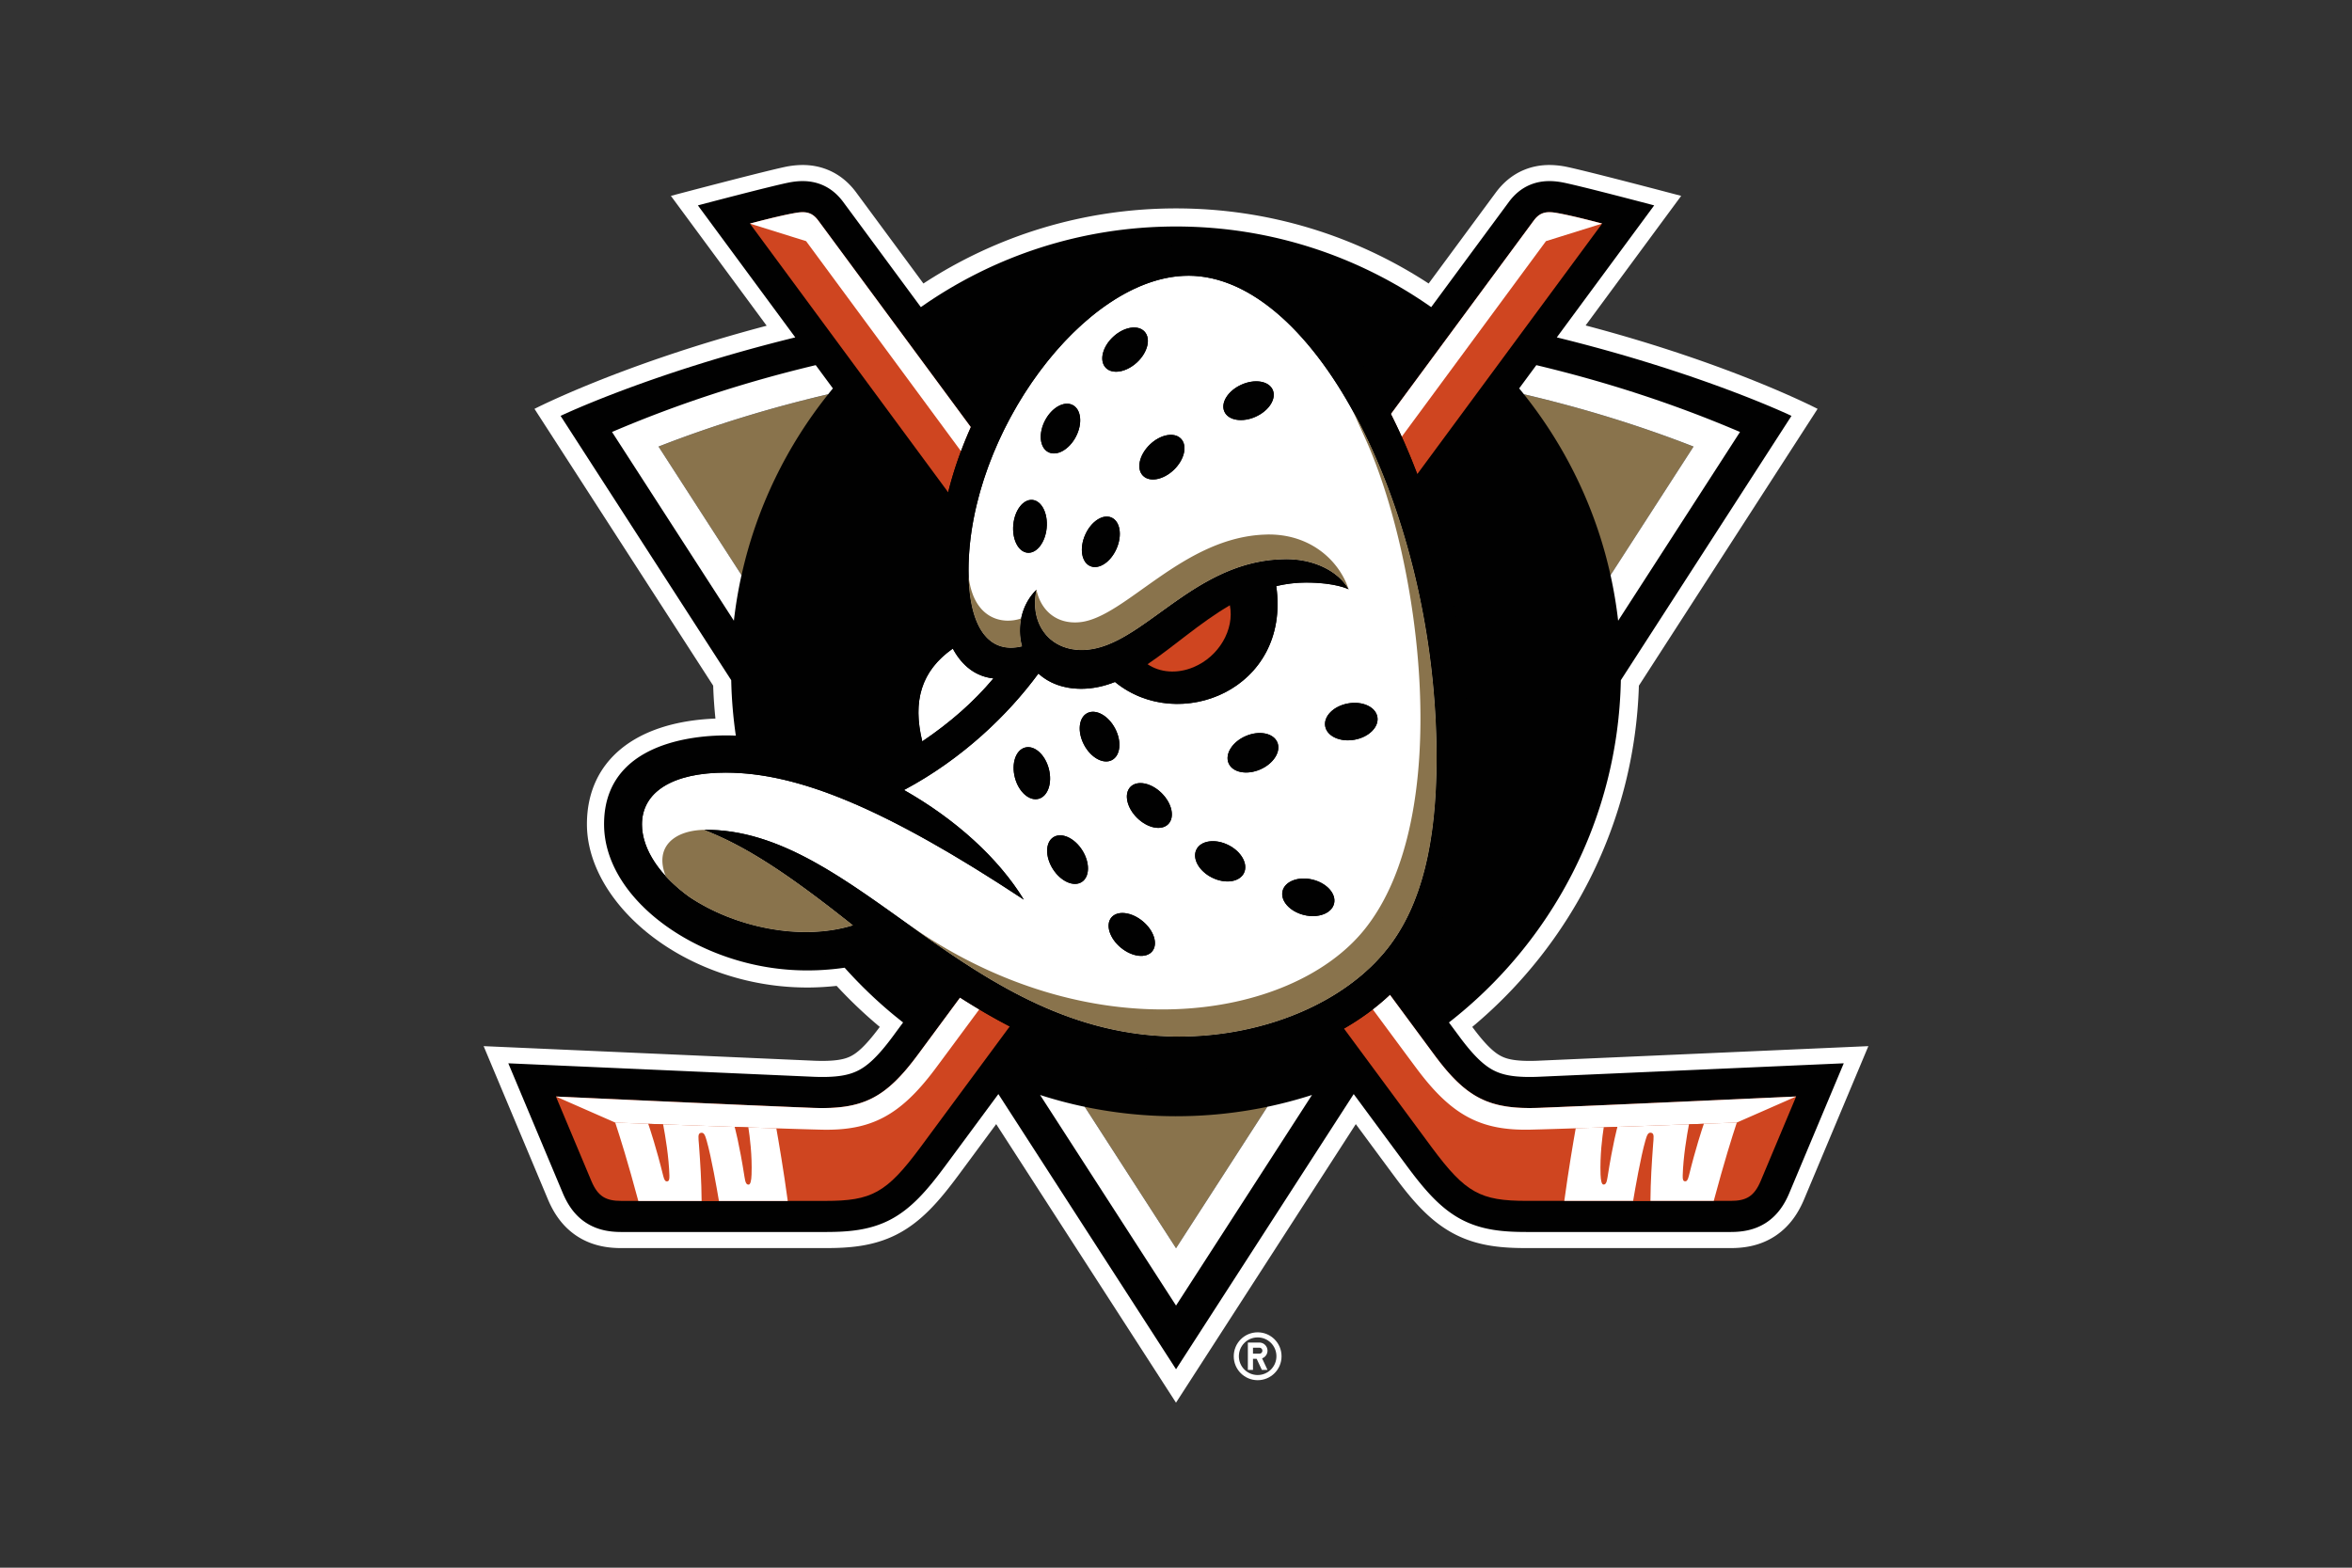
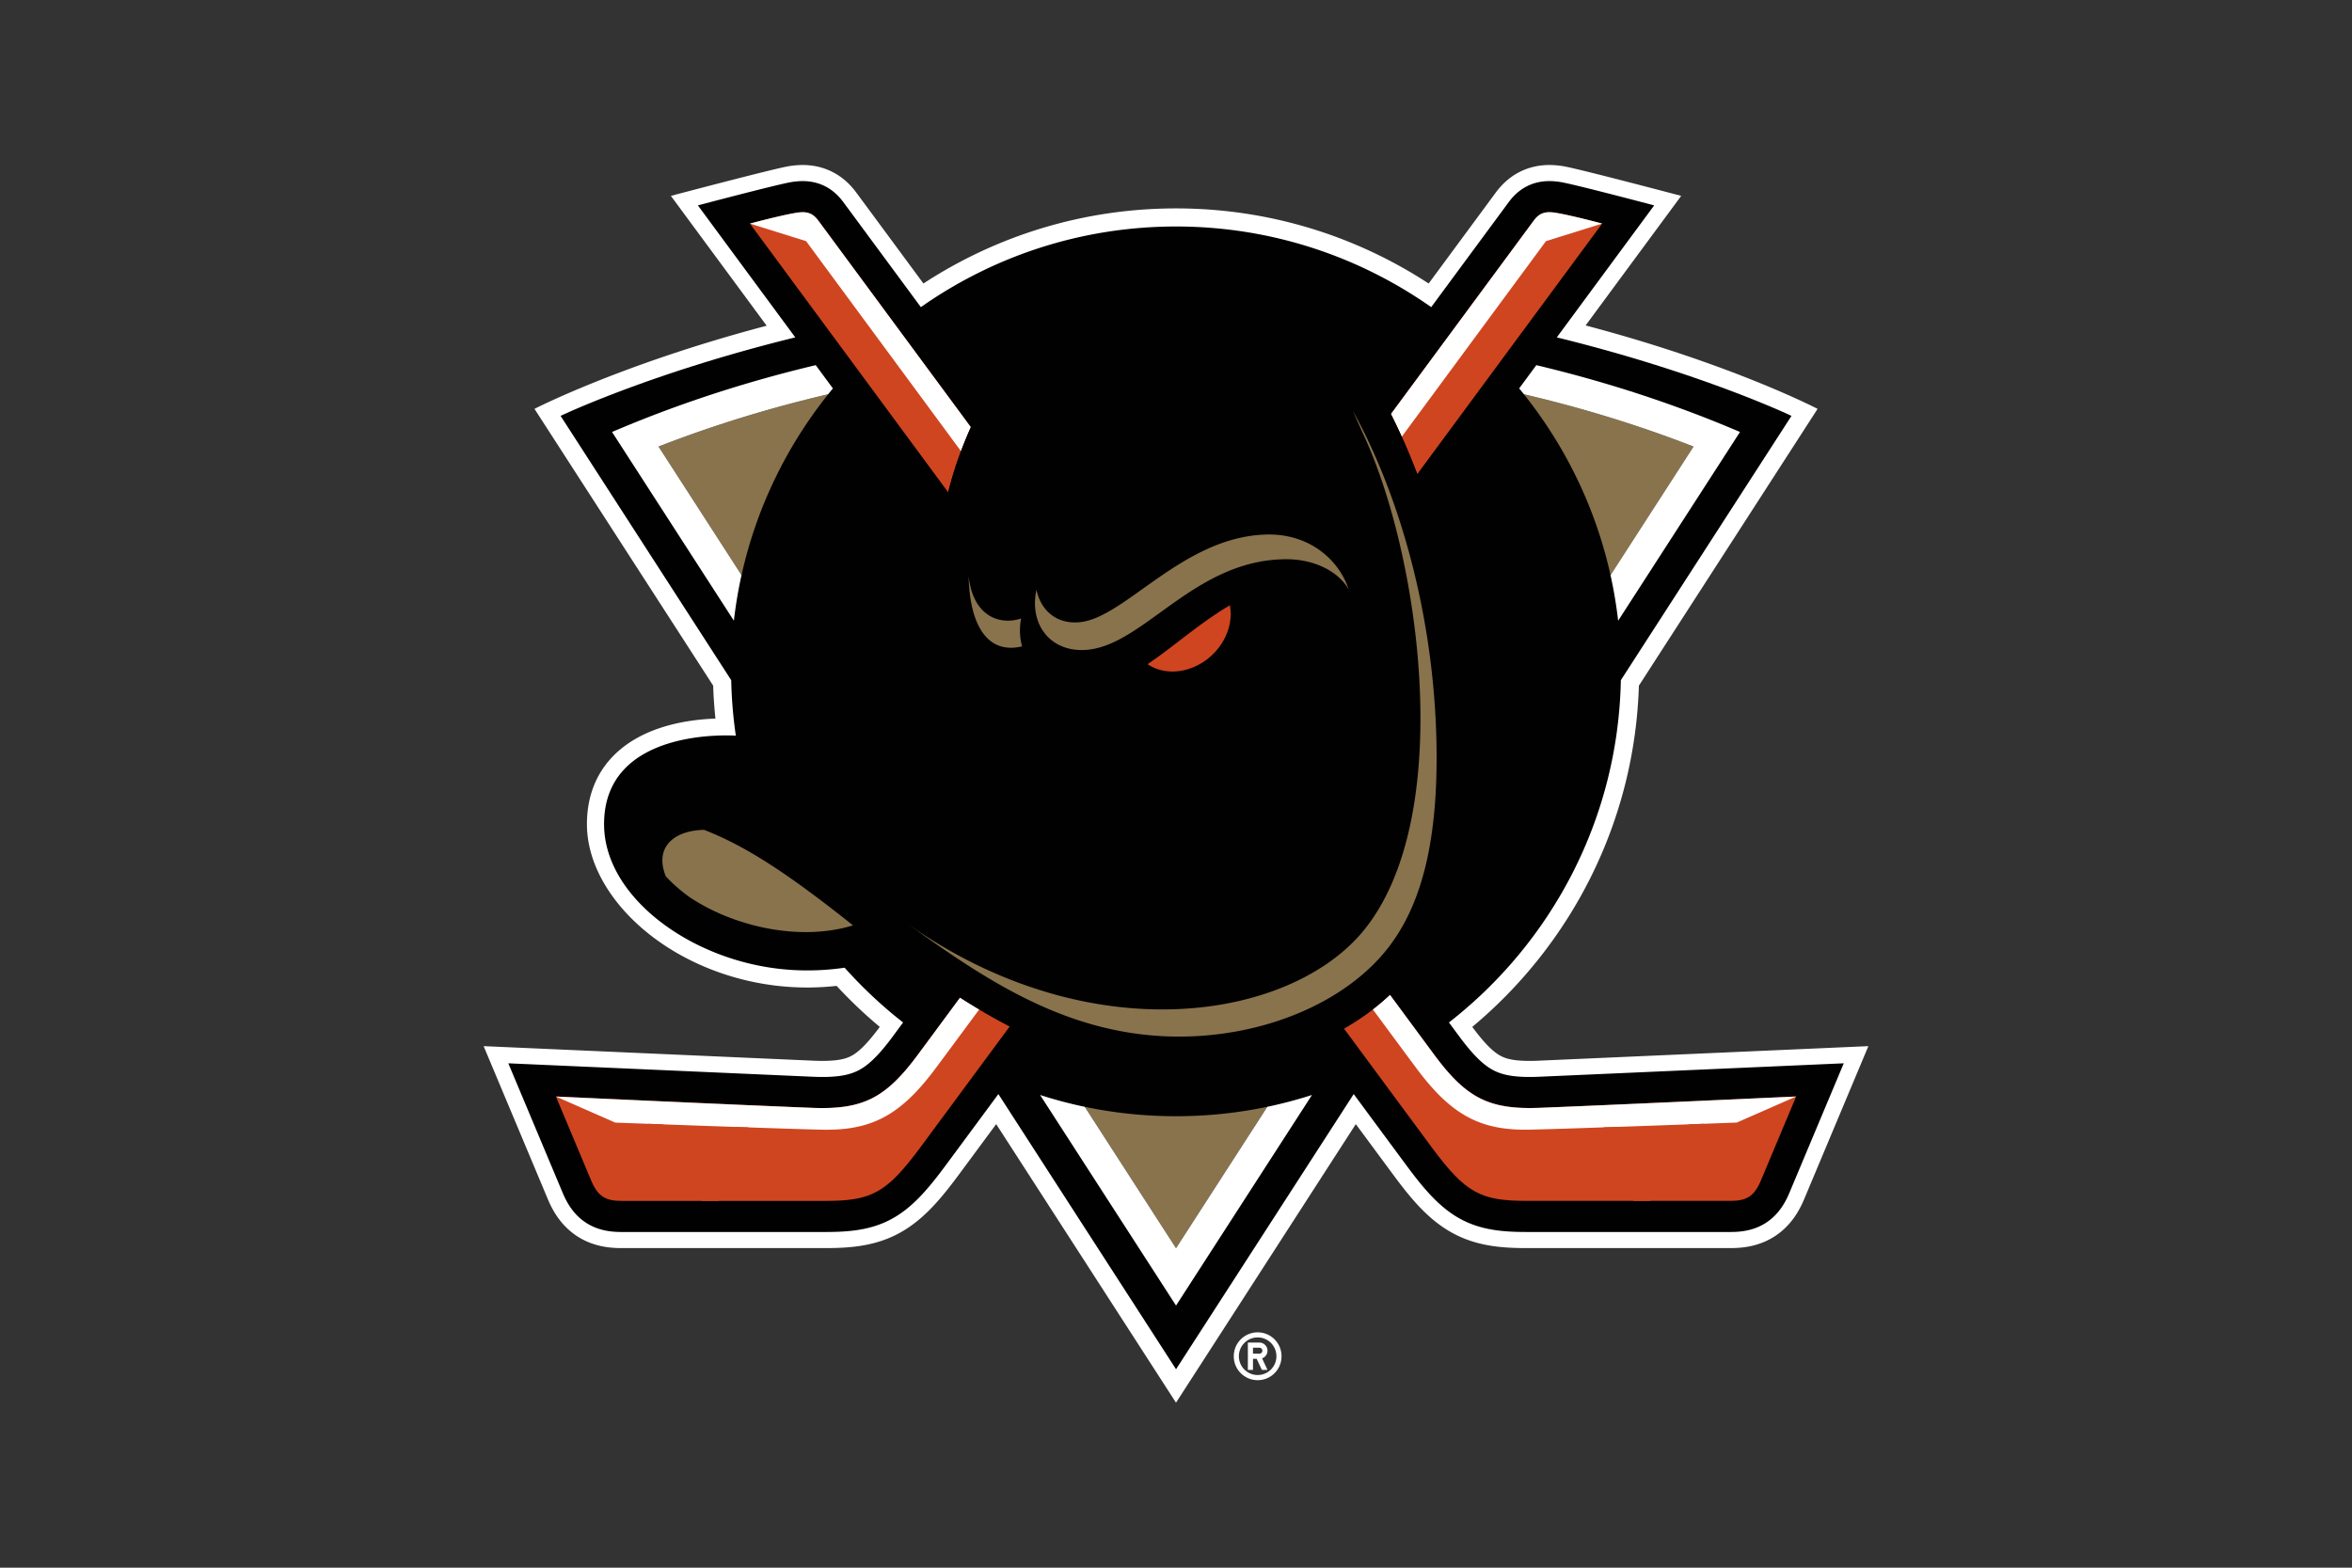
<svg xmlns="http://www.w3.org/2000/svg" viewBox="0 0 960 640">
  <rect x="0" y="0" width="960" height="640" fill="#333333" stroke="none" />
  <path fill="#fff" d="M627.517 433.045c-8.506.325-12.194-.622-14.511-1.738-2.558-1.23-6.02-3.885-12.082-12.08 40.186-33.528 66.298-83.403 68.008-139.31l72.939-113.003s-35.254-18.395-94.685-34.05a195631 195631 0 0 0 39.013-52.899s-41.952-11.105-48.07-12.108c-3.49-.565-9.453-1.173-15.868 1.427-5.313 2.147-9.029 5.708-11.629 9.183-.184.24-10.767 14.596-27.511 37.273-29.673-19.385-65.097-30.66-103.107-30.66s-73.434 11.275-103.107 30.66a62698 62698 0 0 0-27.511-37.273c-2.586-3.475-6.316-7.036-11.629-9.183-6.415-2.6-12.363-1.992-15.868-1.427-6.118 1.003-48.07 12.108-48.07 12.108s15.373 20.84 39.098 53.012c-59.276 15.626-94.77 33.937-94.77 33.937l72.939 113.003c.141 4.52.466 8.986.918 13.436-32.852 1.286-52.45 17.35-52.45 43.12s24.953 52.588 60.688 62.633a107.8 107.8 0 0 0 29.263 4.041c3.943 0 7.97-.24 11.968-.664a189.5 189.5 0 0 0 17.606 16.743c-6.061 8.181-9.523 10.851-12.081 12.08-2.317 1.116-5.991 2.05-14.511 1.738.042 0-135.097-5.962-135.097-5.962l26.268 62.62c2.062 4.874 5.454 10.709 11.727 14.863 6.543 4.323 13.41 4.959 18.2 4.959h83.268c9.524 0 19.386-.65 28.938-5.454 10.442-5.255 17.875-14.2 25.194-24.033 2.035-2.726 7.503-10.144 15.614-21.122L480 572.637l73.391-113.723c8.111 10.978 13.579 18.381 15.614 21.122 7.305 9.848 14.737 18.778 25.194 24.033 9.551 4.804 19.414 5.454 28.938 5.454h83.268c4.79 0 11.657-.636 18.199-4.959 6.274-4.154 9.665-9.989 11.728-14.863l26.268-62.619s-135.14 5.962-135.097 5.962z" />
  <path fill="#010101" d="M627.757 439.598c-8.987.339-13.904-.593-17.606-2.373-3.999-1.922-8.238-5.61-14.526-14.101-.65-.876-2.091-2.826-4.225-5.708 41.811-32.567 69.068-83.007 70.17-139.734l69.647-107.902s-36.555-17.505-95.788-32.044l39.748-53.888s-32.414-8.576-38.109-9.508c-3.052-.495-7.587-.89-12.349 1.03-3.914 1.583-6.754 4.24-8.817 7.023-.198.268-12.576 17.025-31.736 42.994-29.504-20.727-65.436-32.92-104.153-32.92s-74.648 12.193-104.152 32.92c-19.16-25.969-31.538-42.726-31.736-42.994-2.077-2.783-4.903-5.44-8.817-7.022-4.762-1.922-9.297-1.526-12.349-1.031-5.709.932-38.109 9.508-38.109 9.508l39.748 53.888c-59.233 14.539-95.788 32.044-95.788 32.044l69.647 107.902c.156 7.672.806 15.23 1.879 22.649-1.37-.057-53.778-3.547-53.778 36.14 0 25.15 25.363 47.432 55.601 55.923 13.763 3.87 28.02 4.776 42.588 2.67 7.277 8.124 15.246 15.627 23.866 22.352a1071 1071 0 0 0-4.211 5.708c-6.288 8.492-10.527 12.193-14.526 14.1-3.702 1.78-8.619 2.713-17.606 2.374l-124.796-5.51 22.269 53.068c1.809 4.239 4.522 8.774 9.297 11.925 4.974 3.292 10.33 3.87 14.569 3.87h83.268c9.297 0 17.86-.678 25.985-4.76 8.93-4.493 15.585-12.278 22.862-22.084 2.529-3.406 10.315-13.932 21.774-29.459l72.515 112.338 72.516-112.337a25585 25585 0 0 0 21.774 29.458c7.291 9.82 13.932 17.59 22.862 22.083 8.125 4.083 16.688 4.761 25.985 4.761h83.268c4.254 0 9.595-.579 14.569-3.87 4.775-3.165 7.503-7.686 9.297-11.925l22.269-53.068z" />
  <path fill="#89734c" d="M622.006 160.967c24.035 5.608 47.138 12.743 69.237 21.361l-33.883 52.49c-6.076-27.453-18.384-52.589-35.354-73.852M480.014 455.694a182 182 0 0 1-37.261-3.844l37.261 57.73 37.261-57.73a182 182 0 0 1-37.261 3.843M338.022 160.967c-24.036 5.608-47.138 12.743-69.237 21.361l33.883 52.49c6.076-27.453 18.383-52.589 35.354-73.852" />
  <path fill="#fff" d="M627.065 149.068c28.613 6.81 56.393 15.837 83.141 27.282l-49.738 77.059a183 183 0 0 0-3.108-18.607l33.883-52.49c-22.085-8.618-45.187-15.739-69.237-21.363a160 160 0 0 0-1.935-2.387c2.387-3.236 4.733-6.415 7.008-9.495zm-109.79 302.78-37.261 57.73-37.261-57.73a178 178 0 0 1-18.228-4.832l55.489 85.974 55.489-85.974a182 182 0 0 1-18.242 4.832zM302.668 234.803l-33.883-52.49c22.085-8.618 45.187-15.739 69.237-21.363a154 154 0 0 1 1.935-2.387c-2.388-3.236-4.733-6.415-7.008-9.495-28.613 6.81-56.393 15.838-83.141 27.283l49.738 77.059a183 183 0 0 1 3.108-18.607z" />
  <path fill="#cf4520" d="M567.732 169.004c33.277-45.085 57.594-78.048 58.343-79.037 2.402-3.236 4.974-3.758 8.945-3.108 4.719.762 13.169 2.868 18.92 4.408 0 0-32.556 44.139-75.455 102.279-3.264-8.62-6.867-16.828-10.753-24.542M396.265 174.4c-35.297-47.827-61.55-83.389-62.313-84.42-2.402-3.236-4.974-3.758-8.945-3.108-4.719.763-13.169 2.868-18.92 4.408 0 0 35.368 47.938 80.923 109.695 2.275-9.113 5.412-18.042 9.255-26.576m231.972 277.871c-20.446.777-29.772-4.013-42.8-21.617-2.388-3.222-8.817-11.925-18.143-24.556-5.553 5.227-11.855 9.833-18.75 13.79 19.061 25.827 32.4 43.884 35.933 48.645 13.72 18.481 19.767 21.716 38.673 21.716h83.268c6.274 0 9.538-1.794 12.209-8.068 2.67-6.287 14.497-34.544 14.497-34.544s-80.244 3.701-104.873 4.634zm-236.352-45.029-17.31 23.426c-13.027 17.59-22.353 22.38-42.799 21.617-24.629-.933-104.873-4.634-104.873-4.634s11.827 28.271 14.497 34.545c2.671 6.287 5.935 8.067 12.208 8.067h83.269c18.891 0 24.939-3.235 38.673-21.716 3.575-4.818 17.182-23.228 36.597-49.535-6.514-3.362-13.24-7.276-20.262-11.77" />
  <path fill="#fff" d="m329.02 98.444-22.933-7.164c5.751-1.54 14.201-3.645 18.92-4.408 3.971-.65 6.543-.127 8.945 3.109.777 1.03 27.016 36.594 62.313 84.42a164 164 0 0 0-4.027 9.79zm243.135 79.828c34.011-46.131 58.852-79.828 58.852-79.828l22.933-7.164c-5.75-1.54-14.2-3.645-18.92-4.408-3.97-.65-6.543-.127-8.945 3.109-.735 1.003-25.066 33.952-58.343 79.037a225 225 0 0 1 4.423 9.268zm-180.27 228.972-17.31 23.424c-13.027 17.591-22.353 22.38-42.799 21.617-24.601-.932-104.76-4.62-104.873-4.634l24.219 10.64s65.195 2.459 84.299 2.897c20.008.452 31.906-5.652 46.106-24.57 1.752-2.332 8.281-11.162 18.172-24.542a283 283 0 0 1-7.814-4.832m236.352 45.027c-20.446.777-29.772-4.012-42.8-21.617-2.388-3.22-8.817-11.925-18.143-24.556a97 97 0 0 1-6.98 5.95c9.891 13.394 16.433 22.224 18.186 24.555 14.186 18.919 26.083 25.023 46.106 24.57 19.103-.438 84.299-2.896 84.299-2.896l24.22-10.64c-.114 0-80.259 3.702-104.874 4.634z" />
  <path fill="#cf4520" d="M674.753 467.12c-.593 8.04-1.031 15.005-1.102 23.143h-7.079c.763-4.577 3.109-18.07 5.03-24.696.65-2.22 1.074-3.35 2.346-3.11 1.342.242.989 2.036.791 4.664zm-20.304 16.474c1.031.085 1.384-1.003 1.695-3.009 2.148-13.86 4.027-20.5 4.027-20.5l-.07-.03c-1.851.071-3.688.128-5.511.184-.608 3.844-1.597 11.474-1.314 19.245.099 2.57.48 4.04 1.158 4.11zm32.371-3.716c-.056 1.795.226 2.29.876 2.388.735.113 1.201-.452 1.625-2.162 2.812-11.416 5.44-19.328 6.133-21.32-1.894.071-3.928.141-6.076.226-.876 4.648-2.346 13.352-2.558 20.868m-386.964-19.793s1.865 6.64 4.027 20.5c.311 1.992.664 3.094 1.696 3.01.678-.057 1.074-1.54 1.159-4.112.282-7.757-.707-15.4-1.315-19.244-1.822-.055-3.659-.126-5.51-.183l-.071.029zm-27.525 22.182c.65-.1.933-.593.876-2.388-.212-7.516-1.667-16.22-2.557-20.868-2.148-.085-4.197-.155-6.076-.226.692 1.992 3.32 9.904 6.132 21.32.424 1.71.89 2.275 1.625 2.162m16.08-16.7c-.65-2.22-1.074-3.35-2.346-3.11-1.342.242-.989 2.036-.791 4.664.594 8.039 1.032 15.005 1.102 23.143h7.079c-.763-4.578-3.108-18.071-5.03-24.697z" />
-   <path fill="#fff" d="M316.868 460.637c1.004 5.666 2.939 16.969 4.663 29.643h-28.09c-.763-4.578-3.109-18.071-5.03-24.697-.65-2.22-1.074-3.35-2.346-3.11-1.342.24-.989 2.035-.791 4.663.593 8.04 1.031 15.005 1.102 23.143h-25.844c-4.182-15.627-7.489-26.18-9.425-32.002h.043s5.355.226 13.437.523c.693 2.02 3.335 9.932 6.133 21.32.424 1.71.89 2.275 1.625 2.162.65-.099.932-.594.876-2.388-.212-7.516-1.668-16.22-2.558-20.868 8.62.311 19.09.692 29.278 1.045l-.071.03s1.865 6.64 4.027 20.5c.311 1.992.664 3.094 1.696 3.01.678-.057 1.074-1.54 1.158-4.112.283-7.757-.706-15.4-1.3-19.244 3.957.141 7.814.268 11.432.381zm392.023-2.36s-5.355.198-13.438.494c-.692 2.021-3.334 9.933-6.132 21.321-.424 1.71-.89 2.276-1.625 2.163-.65-.1-.933-.594-.876-2.388.212-7.517 1.667-16.22 2.558-20.868-8.62.31-19.09.692-29.278 1.045l.071.028s-1.865 6.64-4.027 20.5c-.311 1.993-.664 3.095-1.696 3.01-.678-.056-1.074-1.54-1.158-4.111-.283-7.756.706-15.4 1.299-19.243-3.956.14-7.813.268-11.431.38-1.003 5.666-2.939 16.97-4.663 29.642h28.091c.763-4.577 3.108-18.07 5.03-24.697.65-2.218 1.074-3.348 2.346-3.108 1.342.24.989 2.035.79 4.663-.592 8.04-1.031 15.004-1.101 23.142h25.844c4.182-15.626 7.489-26.18 9.424-32h-.042zM485.044 112.576c-42.475 0-89.725 64.456-89.725 120.265 0 23.143 8.138 34.36 21.845 31.027-2.162-8.04-.212-17.11 5.863-23.087-2.981 14.2 5.667 25.249 19.698 24.57 23.908-1.158 44.481-37.045 82.406-37.045 10.936 0 20.898 4.647 25.321 12.262-.028 0-5.257-2.74-17.338-2.74-4.267 0-8.308.536-12.194 1.441 5.977 42.287-39.875 60.457-65.817 39.136-4.423 1.753-8.987 2.785-13.763 2.785-7.531 0-13.367-2.445-17.507-6.217-12.265 16.729-31.015 34.856-54.867 47.558 20.87 11.81 38.49 27.678 48.918 44.746-56.788-37.498-92.339-51.853-121.673-51.853-21.902 0-34.181 7.997-34.181 21.137 0 10.398 7.687 21.292 19.429 29.698 18.044 12.08 45.075 18.183 66.708 11.514-27.342-21.786-44.27-32.58-60.816-38.995 62.398-.806 107.628 84.405 193.878 84.405 34.943 0 68.05-13.987 85.373-36.282 13.593-17.492 19.754-42.768 19.754-77.568 0-100.116-49.314-196.771-101.312-196.771zM427.21 215.505c-.551 5.948-4.055 10.498-7.814 10.144s-6.358-5.453-5.807-11.416c.551-5.948 4.055-10.483 7.814-10.144 3.758.353 6.358 5.453 5.807 11.416m11.954-37.273c-2.755 5.298-7.814 8.138-11.304 6.33-3.49-1.809-4.084-7.573-1.328-12.886 2.755-5.297 7.814-8.137 11.304-6.328 3.49 1.807 4.083 7.572 1.328 12.884m16.574 45.763c-2.402 5.482-7.206 8.661-10.753 7.107s-4.465-7.248-2.077-12.716c2.402-5.482 7.207-8.66 10.753-7.107 3.547 1.554 4.465 7.248 2.077 12.716m-4.465-73.922c-2.67-2.896-1.286-8.519 3.109-12.589 4.394-4.055 10.117-5 12.788-2.119 2.67 2.897 1.285 8.52-3.109 12.59-4.394 4.054-10.117 5.001-12.788 2.118m27.935 41.653c-4.281 4.168-9.975 5.27-12.717 2.458-2.741-2.811-1.497-8.477 2.798-12.645 4.281-4.168 9.976-5.27 12.717-2.458 2.741 2.81 1.484 8.477-2.798 12.645m33.361-21.618c-5.44 2.472-11.177 1.568-12.816-2.035-1.639-3.602 1.442-8.519 6.882-10.992 5.44-2.471 11.177-1.567 12.816 2.036s-1.442 8.519-6.882 10.992m-88.665 156.01c-3.83 1.004-8.154-2.882-9.665-8.66-1.512-5.779.367-11.275 4.182-12.279 3.829-1.003 8.153 2.883 9.665 8.661 1.512 5.78-.367 11.275-4.182 12.278m17.591 33.98c-3.32 2.091-8.605-.325-11.784-5.383s-3.066-10.85.268-12.941c3.321-2.091 8.606.325 11.785 5.383s3.066 10.85-.269 12.942m.975-56.035c-2.783-5.284-2.218-11.063 1.272-12.913s8.591.946 11.389 6.23c2.783 5.285 2.218 11.063-1.272 12.914s-8.591-.946-11.389-6.23m27.822 84.308c-2.458 2.98-8.195 2.317-12.801-1.498-4.607-3.8-6.345-9.311-3.886-12.292s8.195-2.317 12.802 1.498c4.606 3.8 6.344 9.31 3.885 12.292m6.528-51.923c-2.755 2.797-8.449 1.653-12.703-2.558-4.253-4.196-5.454-9.876-2.698-12.673s8.449-1.653 12.703 2.557c4.253 4.196 5.454 9.876 2.698 12.674m30.903 19.992c-1.823 3.673-7.645 4.507-13 1.85s-8.209-7.785-6.387-11.473c1.823-3.673 7.645-4.507 13-1.85s8.209 7.785 6.387 11.473m6.641-42.317c-5.483 2.374-11.248 1.243-12.887-2.515-1.625-3.758 1.498-8.746 6.98-11.119s11.248-1.243 12.887 2.516c1.625 3.758-1.498 8.745-6.98 11.119m30.153 54.778c-.975 3.985-6.47 6.062-12.279 4.635-5.807-1.427-9.721-5.807-8.732-9.806.975-3.984 6.486-6.061 12.279-4.634 5.807 1.427 9.721 5.807 8.732 9.805m8.365-66.915c-5.878 1.06-11.247-1.398-11.982-5.482-.735-4.083 3.433-8.265 9.312-9.325s11.247 1.385 11.982 5.482c.735 4.084-3.434 8.266-9.312 9.325m-176.441.68c-4.027-16.404-.424-28.837 12.463-37.88 3.871 7.22 9.509 11.402 16.574 12.165-7.927 9.48-17.564 17.972-29.037 25.715" />
  <path fill="#010101" d="M484.38 99.677c-48.014 0-101.553 68.017-101.553 134.14 0 6.866.58 12.998 1.696 18.339-20.192 12.687-27.44 33.612-20.672 58.295a248 248 0 0 1-9.086 4.903c-16.673-5.581-26.974-7.813-41.429-9.678-18.454-2.035-37.995-.142-50.048 8.463-3.731 2.67-6.557 5.877-8.464 9.579-1.894 3.688-2.925 7.94-2.925 12.787 0 5.524 1.272 10.68 3.532 15.47 3.095 6.542 8.083 12.448 14.399 17.634 8.902 7.714 20.601 13.973 33.756 17.675 16.137 4.535 39.056 3.857 56.973-1.54 1.328.819 2.769 1.709 4.366 2.67 46.671 35.124 78.365 48.193 116.318 48.193 41.231 0 77.404-15.767 97.031-42.91 13.791-19.073 21.732-46.511 21.251-85.294-1.356-108.75-53.086-208.684-115.145-208.684zm-95.477 165.11c3.872 7.22 9.51 11.402 16.575 12.165-7.927 9.48-17.564 17.972-29.037 25.714-4.027-16.403-.424-28.837 12.462-37.88m177.699 122.115c-17.309 22.296-50.416 36.283-85.373 36.283-86.25 0-131.48-85.225-193.878-84.405 16.546 6.414 33.474 17.208 60.816 38.995-21.619 6.669-48.664.565-66.708-11.515-11.728-8.407-19.429-19.3-19.429-29.7 0-13.139 12.279-21.136 34.181-21.136 19.061 0 40.75 6.061 69.166 20.585 15.331 7.828 32.612 18.113 52.507 31.253-10.428-17.053-28.048-32.92-48.918-44.746 23.851-12.687 42.602-30.829 54.867-47.543 4.14 3.772 9.961 6.216 17.507 6.216 4.776 0 9.34-1.045 13.762-2.783 25.943 21.32 71.795 3.165 65.818-39.137 3.886-.904 7.927-1.44 12.194-1.44 12.095 0 17.324 2.74 17.338 2.74-4.423-7.615-14.385-12.264-25.321-12.264-37.925 0-58.499 35.887-82.406 37.046-14.032.678-22.665-10.37-19.698-24.57-6.076 5.977-8.026 15.047-5.864 23.087-13.706 3.334-21.845-7.884-21.845-31.027 0-55.809 47.265-120.265 89.726-120.265 51.998 0 101.312 96.655 101.312 196.772 0 34.785-6.161 60.062-19.754 77.567z" />
  <path fill="#cf4520" d="M487.107 272.39c-6.797 2.826-13.72 2.133-18.722-1.23 10.795-7.263 21.463-16.997 33.601-24.062 1.936 9.891-4.437 20.953-14.879 25.291" />
  <path fill="#010101" d="M427.21 215.505c-.551 5.949-4.055 10.484-7.814 10.145-3.758-.353-6.358-5.454-5.807-11.416.551-5.948 4.055-10.484 7.814-10.145 3.758.354 6.358 5.454 5.807 11.416m10.626-50.143c-3.49-1.808-8.549 1.017-11.304 6.33-2.756 5.298-2.162 11.077 1.328 12.885 3.49 1.809 8.549-1.017 11.304-6.33 2.755-5.299 2.162-11.077-1.328-12.886m29.32-29.981c-2.671-2.897-8.394-1.95-12.788 2.119-4.38 4.055-5.779 9.693-3.109 12.589s8.394 1.95 12.788-2.12c4.394-4.054 5.779-9.692 3.109-12.588m-13.495 75.9c-3.546-1.555-8.35 1.638-10.752 7.106-2.403 5.482-1.47 11.176 2.077 12.716 3.546 1.554 8.35-1.639 10.753-7.107 2.402-5.482 1.469-11.176-2.078-12.716m28.345-32.2c-2.741-2.811-8.435-1.71-12.717 2.459-4.281 4.168-5.539 9.833-2.798 12.645 2.742 2.812 8.436 1.71 12.717-2.458s5.539-9.834 2.798-12.646m37.459-19.978c-1.639-3.604-7.376-4.508-12.816-2.035s-8.52 7.403-6.881 10.992c1.639 3.603 7.375 4.507 12.816 2.034 5.44-2.472 8.52-7.403 6.881-10.992m-65.86 215.493c-2.459 2.98-.721 8.477 3.886 12.292 4.606 3.8 10.343 4.479 12.801 1.498 2.459-2.982.721-8.479-3.885-12.293-4.607-3.8-10.343-4.479-12.802-1.498m-23.625-32.822c-3.321 2.091-3.448 7.884-.269 12.942s8.45 7.474 11.785 5.383c3.32-2.09 3.447-7.884.268-12.942s-8.45-7.474-11.784-5.383m-11.559-36.594c-3.829 1.003-5.694 6.5-4.182 12.278 1.512 5.78 5.835 9.664 9.665 8.661s5.694-6.499 4.182-12.278-5.836-9.664-9.665-8.66m69.915 41.638c-1.822 3.673 1.032 8.816 6.387 11.472 5.355 2.657 11.177 1.823 13-1.85s-1.032-8.817-6.387-11.473-11.177-1.823-13 1.851m35.156 16.927c-.975 3.984 2.939 8.378 8.732 9.805 5.794 1.427 11.304-.65 12.279-4.634s-2.939-8.378-8.732-9.805c-5.808-1.427-11.304.65-12.279 4.634m-62.059-42.514c-2.755 2.798-1.554 8.464 2.699 12.674 4.253 4.196 9.933 5.34 12.703 2.557 2.769-2.797 1.554-8.463-2.699-12.673-4.253-4.197-9.934-5.341-12.703-2.558m-17.691-30.08c-3.49 1.85-4.069 7.63-1.272 12.914 2.784 5.284 7.885 8.067 11.389 6.23 3.49-1.85 4.07-7.63 1.272-12.914-2.784-5.283-7.885-8.067-11.389-6.23m77.602 11.868c-1.625-3.758-7.404-4.888-12.886-2.515-5.483 2.374-8.606 7.347-6.981 11.12 1.625 3.758 7.404 4.888 12.887 2.515 5.482-2.374 8.605-7.347 6.98-11.12m40.85-10.356c-.735-4.083-6.104-6.542-11.982-5.482s-10.047 5.228-9.312 9.325c.735 4.083 6.104 6.542 11.982 5.482s10.047-5.228 9.312-9.325" />
  <path fill="#89734c" d="M281.473 366.258c18.044 12.08 45.075 18.184 66.694 11.515-27.342-21.788-44.27-32.582-60.816-38.997-12.081.27-20.389 6.895-15.628 18.92 2.77 3.037 6.062 5.92 9.736 8.561zm199.77 56.925c34.944 0 68.05-13.988 85.374-36.283 13.593-17.491 19.753-42.768 19.753-77.567 0-52.63-13.621-104.3-34.11-141.473a766 766 0 0 0 4.819 10.766c22.961 50.44 36.95 155.234-.382 201.124-30.026 36.89-111.966 50.058-186.77-2.953 31.354 22.394 65.563 46.385 111.316 46.385M516.78 218.23c-33.898.89-57.354 33.782-75.892 35.76-9.213.974-15.911-4.31-17.861-13.21-2.981 14.198 5.667 25.247 19.698 24.57 23.908-1.16 44.481-37.047 82.406-37.047 10.936 0 20.898 4.65 25.321 12.264-3.702-11.416-15.43-22.832-33.672-22.352zm-99.616 45.636c-13.24 3.222-21.28-7.121-21.817-28.667 1.95 17.406 13.72 19.95 21.449 17.28a24.8 24.8 0 0 0 .368 11.386" />
  <path fill="#fff" d="M513.333 543.914c-5.398 0-9.764 4.38-9.764 9.777s4.366 9.763 9.764 9.763 9.749-4.366 9.749-9.763-4.352-9.777-9.749-9.777m0 17.434c-4.254 0-7.673-3.434-7.673-7.672s3.419-7.686 7.673-7.686 7.658 3.433 7.658 7.686-3.434 7.672-7.658 7.672" />
  <path fill="#fff" d="M517.346 551.416c0-1.824-1.484-3.322-3.307-3.322h-4.705v11.162h2.091v-4.52h1.498l2.119 4.52h2.304l-2.205-4.719a3.31 3.31 0 0 0 2.205-3.122m-3.307 1.214h-2.614v-2.43h2.614c.678 0 1.215.537 1.215 1.215s-.537 1.216-1.215 1.216" />
</svg>